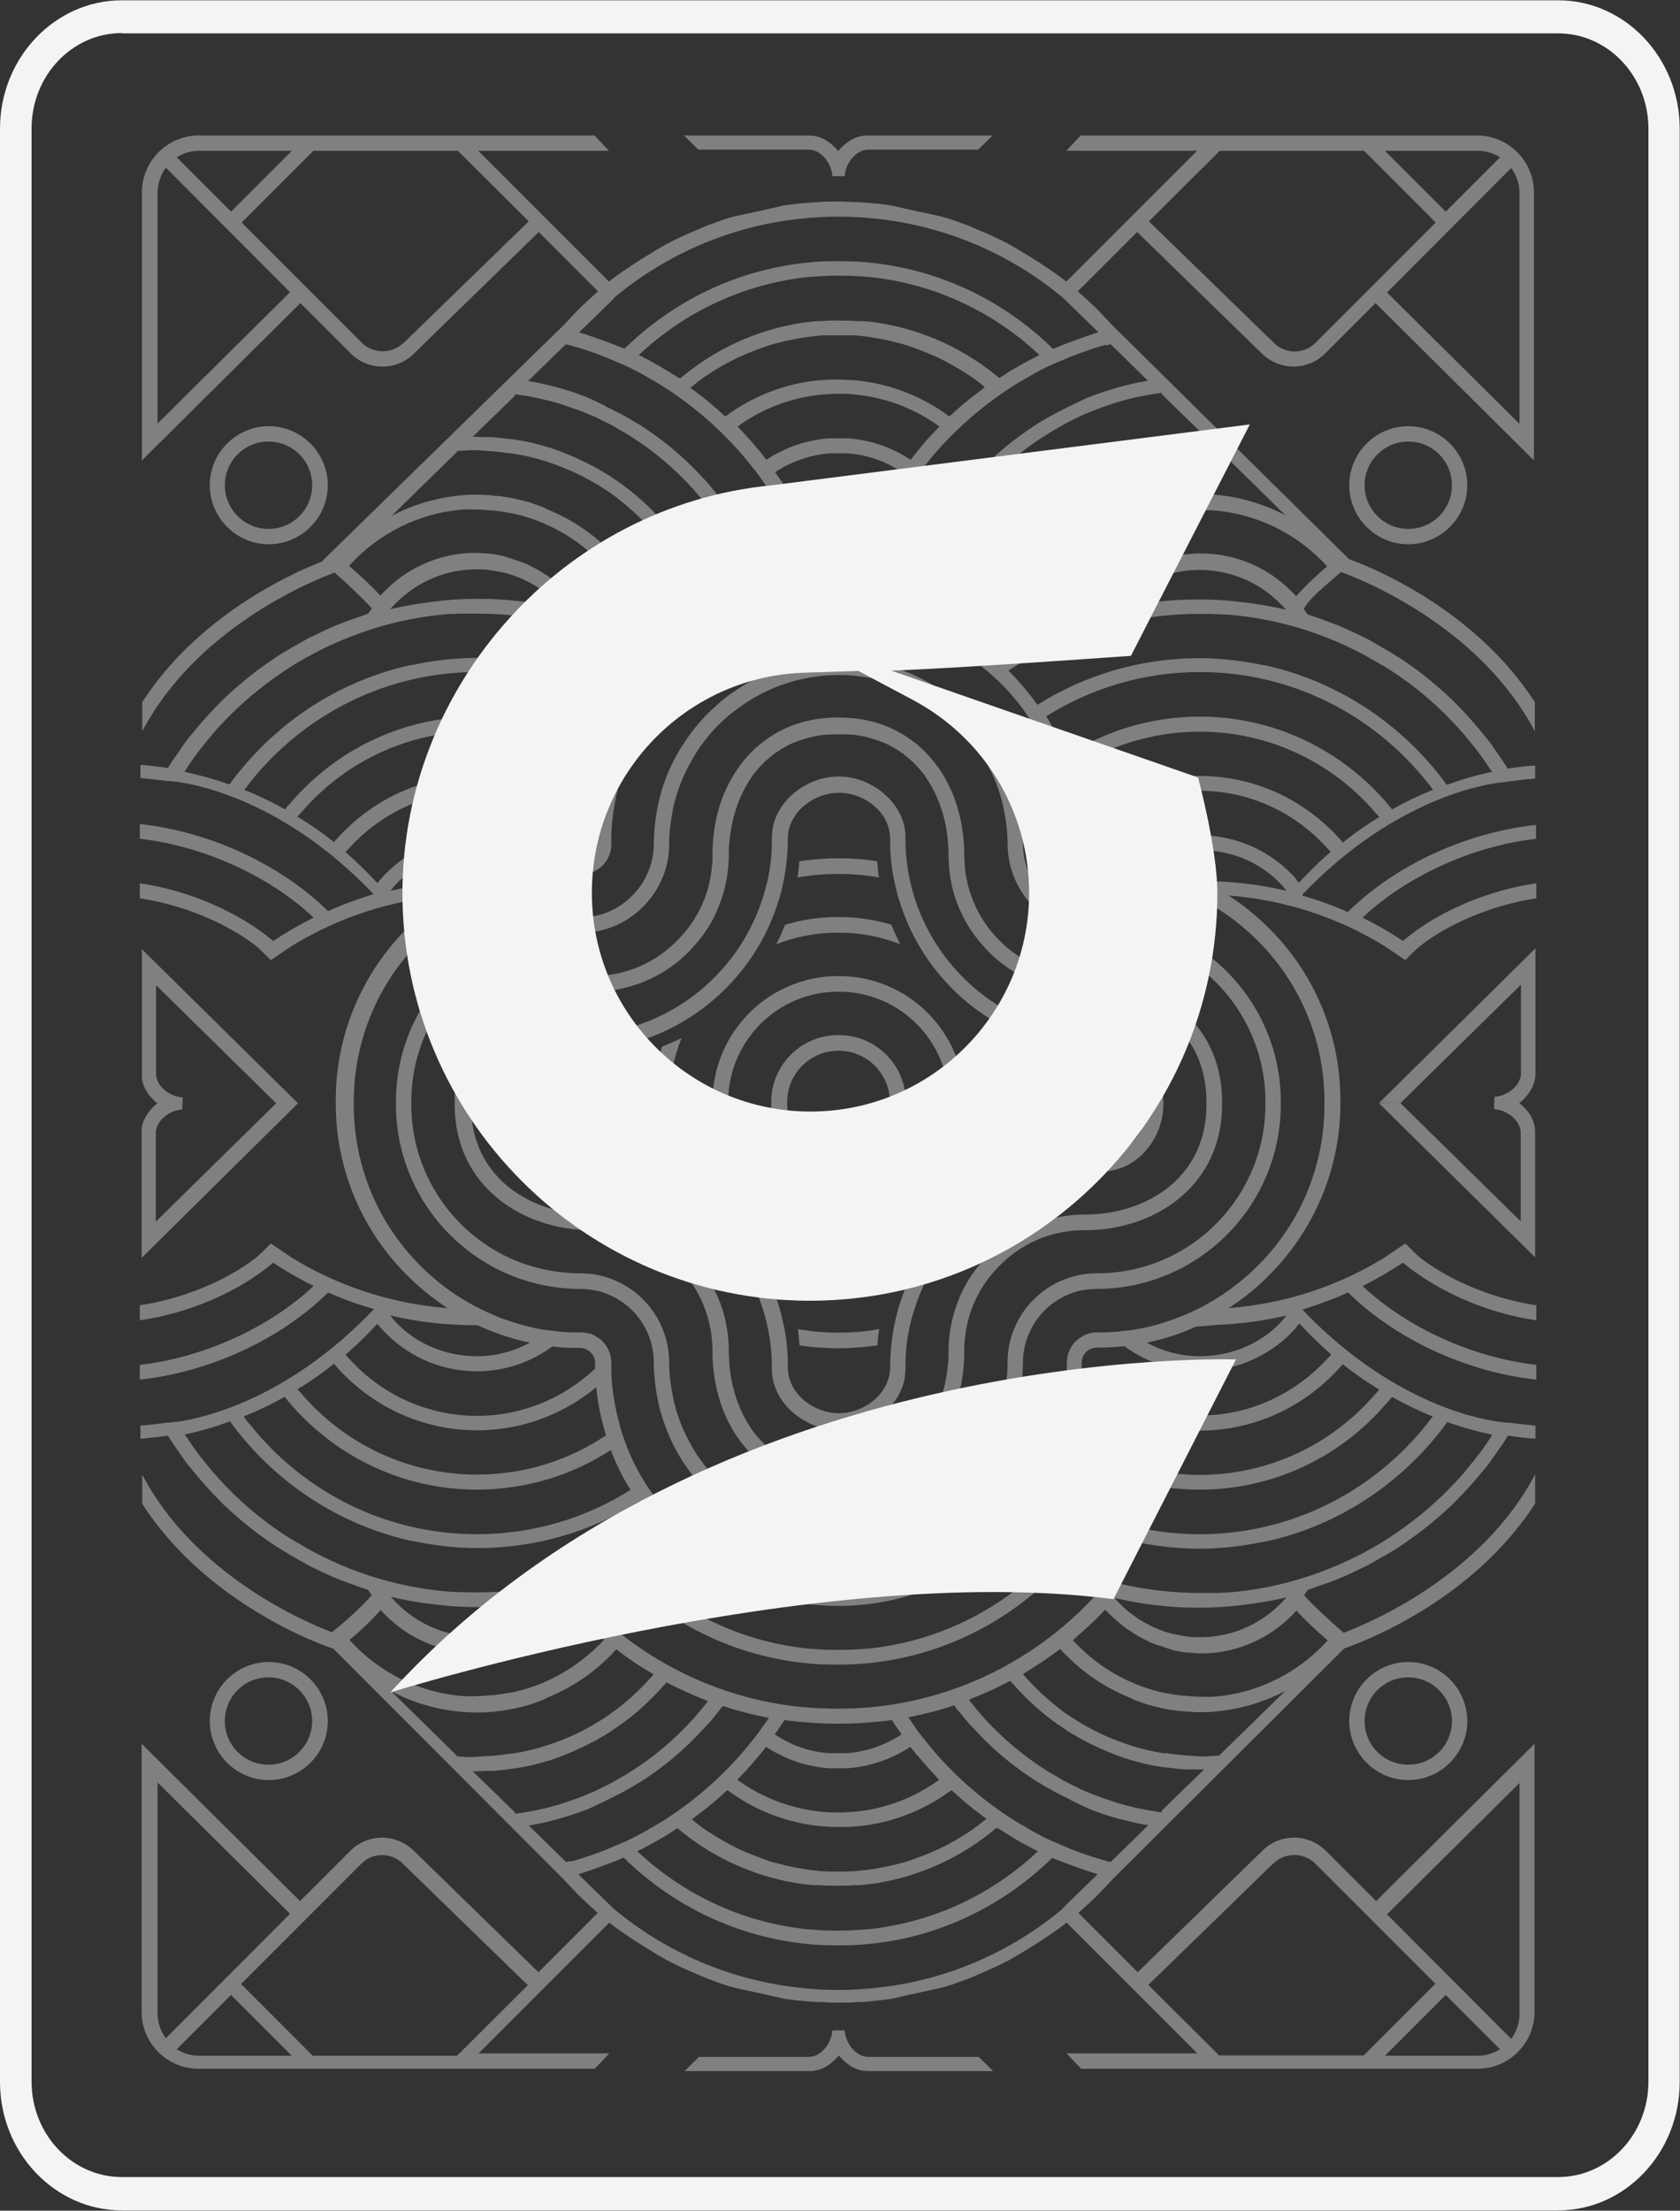
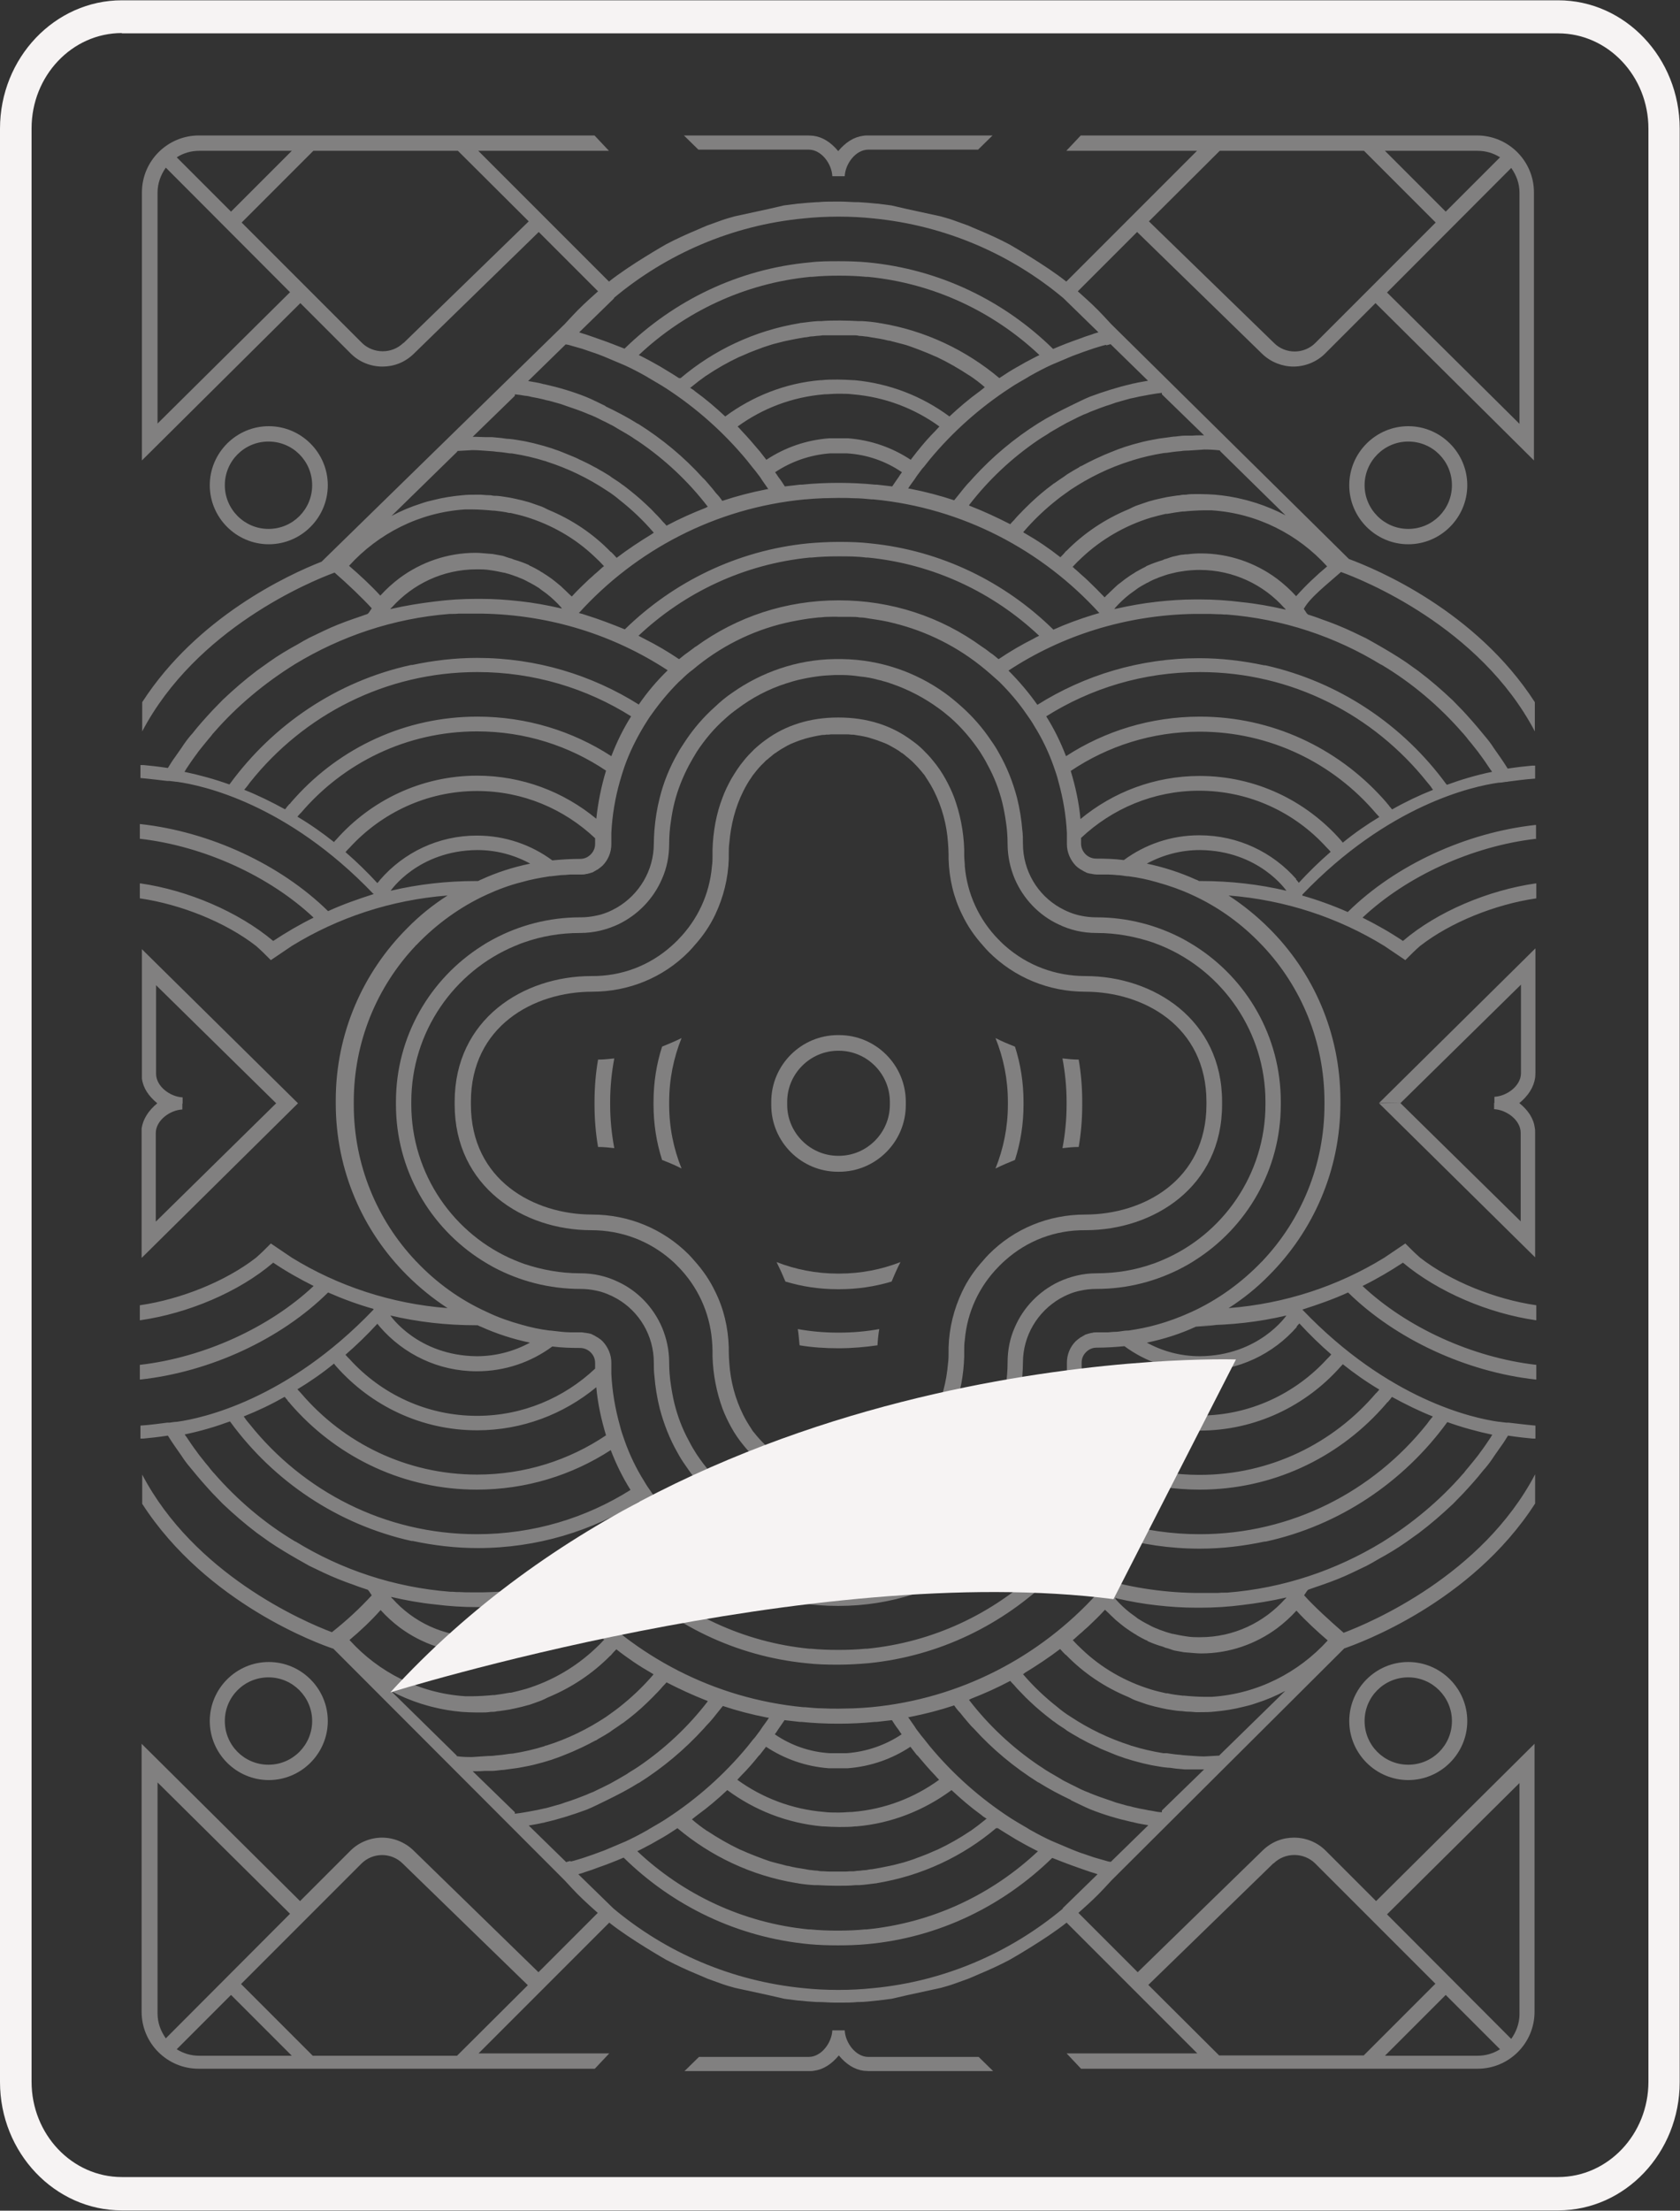
<svg xmlns="http://www.w3.org/2000/svg" id="Ebene_2" data-name="Ebene 2" viewBox="0 0 56.94 74.9">
  <rect x="0" y="0" width="56.94" height="74.9" fill="#333333" stroke="none" />
  <defs>
    <style>
      .cls-1 {
        fill: #f6f3f3;
      }

      .cls-2 {
        opacity: .4;
      }
    </style>
  </defs>
  <g>
    <path class="cls-1" d="M52.81,74.89H4.13C1.86,74.89,0,72.94,0,70.54V4.36C0,1.96,1.86.01,4.13.01h48.68c2.27,0,4.12,1.95,4.12,4.35v66.18c0,2.4-1.85,4.35-4.12,4.35ZM4.13,1.12c-1.69,0-3.06,1.45-3.06,3.23v66.18c0,1.78,1.37,3.23,3.06,3.23h48.68c1.69,0,3.06-1.45,3.06-3.23V4.36c0-1.78-1.37-3.23-3.06-3.23H4.13Z" />
    <g class="cls-2">
      <path class="cls-1" d="M28.44,35.07h-.04c-1.24,0-2.26,1.01-2.26,2.26v.11c0,1.25,1.02,2.26,2.26,2.26h.04c1.24,0,2.26-1.01,2.26-2.26v1.72-1.83c0-1.25-1.02-2.26-2.26-2.26ZM30.16,37.38v.05c0,.95-.78,1.73-1.73,1.73h-.02c-.95,0-1.73-.78-1.73-1.73v-.1c0-.95.78-1.73,1.73-1.73h.02c.95,0,1.73.78,1.73,1.73v.05Z" />
-       <path class="cls-1" d="M28.44,33.07h-.04c-2.34,0-4.25,1.91-4.25,4.26v.1c0,2.35,1.91,4.26,4.25,4.26h.04c2.34,0,4.25-1.91,4.25-4.26v-.1c0-2.35-1.91-4.26-4.25-4.26ZM32.16,37.38v.05c0,2.05-1.67,3.73-3.72,3.73h-.04c-2.05,0-3.72-1.67-3.72-3.73v-.1c0-2.05,1.67-3.73,3.72-3.73h.04c2.05,0,3.72,1.67,3.72,3.73v.05Z" />
-       <path class="cls-1" d="M31.16,30.87c-.08-.2-.15-.4-.21-.61-.15-.52-.24-1.06-.26-1.63v-.22c0-.1,0-.2-.02-.3-.14-.89-.91-1.54-1.72-1.74-.17-.04-.34-.06-.51-.06h-.03c-.17,0-.34.02-.51.06-.81.19-1.58.85-1.72,1.74-.01.1-.02.2-.02.3v.22c-.01.56-.1,1.11-.26,1.63-.06.21-.13.41-.21.61-.97,2.45-3.36,4.19-6.14,4.2h-.03c-1.25,0-2.1,1.17-2.1,2.26v.1c0,1.09.84,2.26,2.1,2.26h.03c2.78.01,5.17,1.76,6.14,4.2.08.2.15.4.21.61.15.52.24,1.06.26,1.63v.22c0,.1,0,.2.02.3.14.89.91,1.54,1.72,1.74.17.04.34.06.51.06h.03c.17,0,.34-.02.51-.06.81-.19,1.58-.85,1.72-1.74,0-.1.02-.2.02-.3v-.22c.01-.56.1-1.11.26-1.63.06-.21.13-.41.21-.61.97-2.45,3.36-4.19,6.14-4.2h.03c1.25,0,2.1-1.17,2.1-2.26v-.1c0-1.09-.84-2.26-2.1-2.26h-.03c-2.78-.01-5.17-1.76-6.14-4.2ZM37.33,35.6c.94,0,1.57.9,1.57,1.73v.08c0,.84-.63,1.73-1.57,1.73h-.03c-3.15.02-5.83,2.09-6.77,4.93-.06.19-.12.37-.16.56-.12.5-.19,1.03-.2,1.57v.11c0,.14-.02.28-.06.41-.22.7-.97,1.16-1.66,1.16h-.03c-.69,0-1.45-.46-1.66-1.16-.04-.13-.06-.27-.06-.41v-.11c0-.54-.07-1.07-.2-1.57-.04-.19-.1-.38-.16-.56-.94-2.85-3.62-4.92-6.77-4.93h-.03c-.94,0-1.57-.9-1.57-1.73v-.08c0-.84.63-1.73,1.57-1.73h.03c3.15-.02,5.83-2.09,6.77-4.93.06-.19.12-.37.16-.56.12-.5.19-1.03.2-1.57v-.11c0-.14.02-.28.06-.41.22-.7.97-1.16,1.66-1.16h.03c.69,0,1.45.46,1.66,1.16.04.13.06.27.06.41v.11c0,.54.07,1.07.2,1.57.04.19.1.38.16.56.94,2.85,3.62,4.92,6.77,4.93h.03Z" />
      <path class="cls-1" d="M34.07,32.05c-.06-.05-.12-.11-.18-.17-.01-.01-.02-.03-.04-.04-.67-.68-1.07-1.56-1.15-2.49,0-.12-.02-.24-.02-.37v-.2c-.02-.62-.14-1.21-.34-1.76-.08-.21-.18-.42-.29-.62-.12-.22-.27-.44-.43-.63-.11-.14-.23-.26-.35-.38-.12-.12-.25-.22-.39-.32-.68-.5-1.51-.76-2.45-.76h-.03c-.94,0-1.77.26-2.45.76-.14.1-.27.21-.39.32-.12.12-.24.24-.35.38-.16.19-.3.41-.43.63-.11.2-.21.4-.29.62-.21.54-.32,1.14-.34,1.76v.2c0,.12,0,.24-.02.37-.08.94-.48,1.81-1.15,2.49,0,0-.02.03-.04.04-.06.06-.12.12-.18.17-.75.67-1.7,1.03-2.72,1.02-2.3,0-4.63,1.46-4.63,4.26v.09c0,2.79,2.33,4.26,4.63,4.26,1.02,0,1.97.36,2.72,1.02.06.05.12.11.18.17.01.01.02.03.04.04.67.68,1.07,1.56,1.15,2.49.01.12.02.24.02.37v.2c.02.62.14,1.21.34,1.76.08.21.18.42.29.62.12.22.27.44.43.63.11.14.23.26.35.38s.25.22.39.32c.68.5,1.51.76,2.45.76h.03c.94,0,1.77-.26,2.45-.76.14-.1.27-.21.39-.32.12-.12.24-.24.35-.38.16-.19.3-.41.43-.63.11-.2.21-.4.29-.62.21-.54.32-1.14.34-1.76v-.2c0-.12,0-.24.02-.37.08-.94.48-1.81,1.15-2.49.01,0,.02-.03.04-.04.06-.06.12-.12.18-.17.75-.67,1.7-1.03,2.72-1.02,2.3,0,4.63-1.46,4.63-4.26v-.09c0-2.79-2.33-4.26-4.63-4.26-1.02,0-1.97-.36-2.72-1.02ZM40.89,37.33v.09c0,2.56-2.13,3.73-4.11,3.73-1.23,0-2.4.47-3.27,1.35-.07.07-.13.14-.19.21-.29.32-.53.67-.71,1.05-.28.59-.44,1.23-.46,1.89v.14c0,.14,0,.27-.02.41-.05.6-.2,1.2-.47,1.74-.08.16-.17.32-.27.46-.03.05-.06.09-.1.14-.1.13-.21.26-.33.37-.04.04-.07.08-.12.11-.04.04-.08.07-.12.1-.02.02-.05.04-.07.06-.03.02-.05.04-.08.06h-.01c-.06.05-.13.09-.19.13-.07.04-.14.08-.21.12-.04.02-.08.04-.12.06-.05.02-.1.04-.15.06-.05.02-.1.04-.16.06-.06.02-.13.04-.19.06-.18.05-.37.09-.56.12-.04,0-.09,0-.13.01-.06,0-.11,0-.17.01h-.51c-.06,0-.11,0-.17-.01-.04,0-.09,0-.13-.01-.2-.03-.39-.06-.56-.12-.06-.02-.13-.04-.19-.06-.05-.02-.1-.04-.16-.06-.05-.02-.1-.04-.15-.06-.04-.02-.08-.04-.12-.06-.07-.04-.14-.08-.21-.12s-.13-.08-.19-.13h-.01s-.05-.04-.08-.06c-.02-.02-.05-.04-.07-.06-.04-.03-.08-.06-.12-.1-.04-.03-.08-.07-.12-.11-.12-.12-.23-.24-.33-.37-.04-.04-.07-.09-.1-.14-.1-.15-.19-.3-.27-.46-.27-.54-.43-1.14-.47-1.74-.01-.14-.02-.27-.02-.41v-.14c-.02-.67-.17-1.31-.46-1.89-.18-.38-.42-.73-.71-1.05-.06-.07-.12-.14-.19-.21-.87-.87-2.04-1.35-3.27-1.35-1.98,0-4.11-1.17-4.11-3.73v-.09c0-2.56,2.13-3.73,4.11-3.73,1.23,0,2.4-.47,3.27-1.35.07-.07.13-.14.19-.21.29-.32.53-.67.71-1.05.28-.59.44-1.23.46-1.89v-.14c0-.14,0-.27.02-.41.05-.6.2-1.2.47-1.74.08-.16.17-.32.27-.46.03-.05.06-.09.1-.14.1-.13.21-.26.33-.37.04-.04.07-.08.12-.11.04-.04.08-.07.12-.1.02-.02.05-.04.07-.06.03-.02.05-.04.08-.06h.01c.06-.05.13-.09.19-.13.07-.04.14-.08.21-.12.04-.02.08-.04.12-.06.05-.02.1-.04.15-.06s.1-.04.16-.06.13-.04.19-.06c.18-.05.37-.09.56-.12.04,0,.09,0,.13-.01.06,0,.11,0,.17-.01h.51c.06,0,.11,0,.17.01.04,0,.09,0,.13.01.2.03.39.06.56.12.06.02.13.04.19.06.05.02.1.04.16.06.05.02.1.04.15.06.04.02.08.04.12.06.07.04.14.08.21.12s.13.08.19.13h.01s.05.04.08.06c.02.02.05.04.07.06.04.03.08.06.12.1.04.03.08.07.12.11.12.12.23.24.33.37.04.04.07.09.1.14.1.15.19.3.27.46.27.54.43,1.14.47,1.74.01.14.02.27.02.41v.14c.02.67.17,1.31.46,1.89.18.38.42.73.71,1.05.06.07.12.14.19.21.87.87,2.04,1.35,3.27,1.35,1.98,0,4.11,1.17,4.11,3.73Z" />
      <path class="cls-1" d="M37.16,31.08c-.19,0-.37-.02-.55-.06-.24-.05-.48-.15-.69-.27-.75-.43-1.25-1.24-1.25-2.17,0-.15,0-.3-.02-.45-.03-.37-.09-.74-.18-1.1-.14-.53-.34-1.04-.61-1.51-.08-.15-.17-.29-.27-.43-.28-.42-.62-.81-.99-1.14-.19-.17-.38-.33-.59-.48-.98-.7-2.18-1.12-3.46-1.14h-.27c-1.28.02-2.48.45-3.46,1.14-.21.14-.4.3-.59.48-.38.34-.71.72-.99,1.14-.09.14-.19.28-.27.43-.27.47-.48.98-.61,1.51-.09.35-.15.72-.18,1.1-.01.15-.02.3-.02.45,0,.92-.5,1.73-1.25,2.17-.21.12-.44.22-.69.27-.18.04-.36.06-.55.06-1.07,0-2.07.27-2.95.74-.13.07-.27.15-.39.23-1.75,1.11-2.91,3.06-2.91,5.28v.09c0,2.22,1.16,4.17,2.91,5.28.13.08.26.16.39.23.88.47,1.89.74,2.95.74.19,0,.37.02.55.06.24.05.48.15.69.27.75.43,1.25,1.24,1.25,2.17,0,.15,0,.3.02.45.03.37.09.74.18,1.1.14.53.34,1.04.61,1.51.08.15.17.29.27.43.28.42.62.81.99,1.14.19.17.38.33.59.48.98.7,2.18,1.12,3.46,1.14h.27c1.28-.02,2.48-.45,3.46-1.14.21-.14.4-.3.59-.48.38-.34.71-.72.99-1.14.09-.14.19-.28.27-.43.27-.47.48-.98.61-1.51.09-.35.15-.72.18-1.1.01-.15.02-.3.02-.45,0-.92.5-1.73,1.25-2.17.21-.12.44-.22.69-.27.18-.04.36-.06.55-.06,1.07,0,2.07-.27,2.95-.74.13-.07.27-.15.39-.23,1.75-1.11,2.91-3.06,2.91-5.28v-.09c0-2.22-1.16-4.17-2.91-5.28-.13-.08-.26-.16-.39-.23-.88-.47-1.89-.74-2.95-.74ZM42.89,37.33v.09c0,2.37-1.45,4.42-3.51,5.28-.1.04-.21.09-.31.12-.59.21-1.23.32-1.9.32h-.01c-.46,0-.89.11-1.28.29-.67.32-1.2.87-1.49,1.55-.16.36-.24.76-.24,1.18,0,.26-.02.52-.06.77-.03.22-.07.43-.12.63-.11.44-.28.86-.49,1.26-.08.15-.17.3-.26.45-.28.43-.61.82-.99,1.15-.13.12-.26.22-.4.32-.49.37-1.04.66-1.63.85-.09.03-.17.05-.26.08-.05.01-.1.03-.15.04-.21.05-.42.09-.64.12-.2.03-.4.04-.61.05h-.25c-.2,0-.41-.02-.61-.05-.22-.02-.43-.06-.64-.12-.05-.01-.1-.02-.15-.04-.09-.02-.17-.05-.26-.08-.59-.2-1.14-.49-1.63-.85-.14-.1-.27-.21-.4-.32-.38-.34-.71-.73-.99-1.15-.09-.14-.18-.29-.26-.45-.22-.4-.38-.82-.49-1.26-.05-.21-.09-.42-.12-.63-.04-.25-.06-.51-.06-.77,0-.42-.09-.82-.24-1.18-.29-.68-.82-1.24-1.49-1.55-.39-.19-.82-.29-1.28-.29h-.01c-.67,0-1.3-.12-1.9-.32-.11-.04-.21-.08-.31-.12-2.06-.86-3.51-2.91-3.51-5.28v-.09c0-2.37,1.45-4.42,3.51-5.28.1-.04.21-.09.31-.12.59-.21,1.23-.32,1.9-.32h.01c.46,0,.89-.11,1.28-.29.67-.32,1.2-.87,1.49-1.55.16-.36.24-.76.24-1.18,0-.26.02-.52.06-.77.03-.22.07-.43.12-.63.11-.44.28-.86.49-1.26.08-.15.17-.3.26-.45.28-.43.61-.82.99-1.15.13-.12.26-.22.4-.32.49-.37,1.04-.66,1.63-.85.09-.03.17-.05.26-.08.05-.01.1-.03.15-.04.21-.05.42-.09.64-.12.2-.03.4-.04.61-.05h.25c.2,0,.41.02.61.05.22.02.43.06.64.12.05.01.1.02.15.04.09.02.17.05.26.08.59.2,1.14.49,1.63.85.14.1.27.21.4.32.38.34.71.73.99,1.15.09.14.18.29.26.45.22.4.38.82.49,1.26.05.21.09.42.12.63.04.25.06.51.06.77,0,.42.09.82.24,1.18.29.68.82,1.24,1.49,1.55.39.19.82.29,1.28.29h.01c.67,0,1.3.12,1.9.32.11.04.21.08.31.12,2.06.86,3.51,2.91,3.51,5.28Z" />
      <polygon class="cls-1" points="12.88 29.81 12.88 29.8 12.89 29.8 12.88 29.81" />
      <path class="cls-1" d="M52.06,28.44v-.49h-.02c-2.36.26-4.75,1.36-6.36,2.95-.5-.22-1.02-.41-1.55-.56h.01s0-.02,0-.03c2.91-3.04,5.78-3.67,6.64-3.79.05,0,.14-.01.26-.03.03,0,.05,0,.08-.01.18-.02.57-.08.91-.1v-.44h-.1c-.22.02-.5.05-.83.1-.08-.13-.16-.25-.25-.38l-.21-.3-.08-.12c-.09-.13-.19-.25-.3-.38-.21-.26-.44-.52-.67-.77l-.35-.36c-.37-.35-.75-.68-1.16-.99l-.42-.3c-.31-.21-.63-.4-.96-.59-.13-.07-.26-.15-.39-.22l-.48-.23c-.34-.16-.69-.3-1.04-.42-.15-.06-.31-.11-.46-.16l-.04-.04-.06-.09-.04-.06c.2-.38.81-.85,1.26-1.25.7.25,4.7,1.84,6.57,5.4v-.99c-2-3.1-5.38-4.51-6.3-4.85l-8.06-7.96-.26-.28c-.24-.26-.5-.5-.77-.74-.03-.03-.07-.06-.1-.09l2.01-2.01,4.24,4.13c.29.28.68.43,1.06.43s.78-.15,1.07-.44l1.71-1.71,5.37,5.33V6.52c0-1.07-.87-1.93-1.93-1.93h-13.43l-.49.52h4.43l-4.43,4.43c-.7-.56-1.93-1.26-1.93-1.26-.34-.18-.69-.34-1.05-.49-.12-.05-.24-.1-.35-.15l-.5-.18c-.14-.05-.29-.09-.43-.13l-1.15-.25-.52-.12c-.16-.02-.31-.04-.47-.06h-.02c-.2-.02-.4-.04-.61-.05h-.05c-.19,0-.37-.02-.56-.02h-.22c-.19,0-.37,0-.56.02h-.05c-.2.01-.41.03-.61.05h-.02c-.16.02-.32.04-.47.06l-.52.12-1.15.25c-.14.04-.29.08-.43.13l-.5.18c-.12.05-.24.1-.35.15-.36.15-.71.31-1.05.49,0,0-1.23.7-1.93,1.26l-4.43-4.43h4.43l-.49-.52H6.74c-1.06,0-1.93.86-1.93,1.93v9.08l5.37-5.33,1.71,1.71c.29.29.68.44,1.07.44s.76-.14,1.06-.43l4.24-4.13,2.01,2.01s-.07.06-.1.09c-.27.24-.53.48-.77.74l-.26.28-8.24,8.05s0,0,0,0c-1.15.45-4.22,1.88-6.08,4.76v.99c1.83-3.48,5.7-5.08,6.52-5.38.45.39.97.89,1.26,1.21l-.04.06-.06.09-.04.04c-.15.05-.3.11-.46.16-.35.12-.71.26-1.04.42l-.48.23c-.13.07-.26.14-.39.22-.33.18-.65.37-.96.59l-.42.3c-.41.31-.79.64-1.16.99l-.35.36c-.23.25-.46.5-.67.77-.11.12-.21.25-.3.38l-.08.12-.21.3c-.09.12-.17.25-.25.38-.33-.05-.61-.08-.83-.1h-.1v.44c.34.03.73.08.91.1.03,0,.05,0,.08,0,.12.01.21.03.26.03.86.12,3.72.74,6.64,3.79h.01s.01.01.01.01c-.53.17-1.05.35-1.55.58-1.61-1.58-4-2.69-6.36-2.95h-.02v.5h.02c2.15.25,4.37,1.26,5.87,2.67-.47.23-.93.5-1.37.79-1.18-.99-2.9-1.72-4.5-1.95h-.02v.51h.02c1.36.2,2.88.8,3.92,1.61.16.14.3.28.37.35l.13.13.71-.48c1.56-.96,3.36-1.56,5.28-1.71-.5.32-.96.69-1.37,1.11-1.49,1.49-2.42,3.55-2.42,5.83v.1c0,2.28.92,4.34,2.42,5.83.42.42.88.79,1.37,1.11-1.92-.15-3.72-.75-5.28-1.71l-.71-.48-.13.13c-.08.08-.22.22-.37.35-1.04.81-2.56,1.41-3.92,1.61h-.02v.51h.02c1.6-.23,3.33-.95,4.5-1.95.43.29.89.55,1.37.79-1.5,1.41-3.72,2.42-5.87,2.67h-.02v.5h.02c2.36-.26,4.75-1.36,6.36-2.95.5.22,1.02.41,1.55.56h-.01s0,.02-.01.03c-2.91,3.04-5.78,3.67-6.64,3.79-.05,0-.14.01-.26.03-.03,0-.05,0-.08,0-.18.02-.57.08-.91.1v.44h.1c.22-.02.5-.05.83-.1.08.13.16.25.25.38l.21.3.08.12c.09.13.19.25.3.38.21.26.44.52.67.77l.35.36c.37.35.75.68,1.16.99l.42.3c.31.21.63.4.96.59.13.07.26.15.39.22l.48.23c.34.16.69.3,1.04.42.15.06.31.11.46.16l.04.04.06.09.04.06c-.41.45-.87.87-1.35,1.25h0c-.99-.37-4.67-1.98-6.43-5.34v.99c2.18,3.38,6.02,4.76,6.48,4.91l7.83,7.84.26.28c.24.26.5.5.77.74.03.03.07.06.1.09l-2.01,2.01-4.24-4.13c-.29-.28-.68-.43-1.06-.43s-.78.15-1.07.44l-1.71,1.71-5.37-5.33v9.08c0,1.07.87,1.93,1.93,1.93h13.43l.49-.52h-4.43l4.43-4.43c.7.56,1.93,1.26,1.93,1.26.34.18.69.34,1.05.49.12.05.24.1.35.15l.5.18c.14.05.29.09.43.13l1.15.25.52.12c.16.02.31.04.47.06h.02c.2.02.4.04.61.05h.05c.19,0,.37.02.56.02h.22c.19,0,.37,0,.56-.02h.05c.2,0,.41-.03.61-.05h.02c.16-.02.32-.04.47-.06l.52-.12,1.15-.25c.14-.04.29-.08.43-.13l.5-.18c.12-.05.24-.1.35-.15.36-.15.71-.31,1.05-.49,0,0,1.23-.7,1.93-1.26l4.43,4.43h-4.43l.49.52h13.44c1.06,0,1.93-.86,1.93-1.93v-9.08l-5.37,5.33-1.71-1.71c-.29-.29-.68-.44-1.07-.44s-.76.14-1.06.43l-4.24,4.13-2.01-2.01s.07-.06.1-.09c.27-.24.53-.48.77-.74l.26-.28,7.88-7.85c.49-.17,4.3-1.54,6.47-4.91v-.99c-1.8,3.43-5.59,5.03-6.49,5.37-.45-.39-1.01-.9-1.34-1.27l.04-.06.06-.09.04-.04c.15-.05.3-.11.46-.16.35-.12.71-.26,1.04-.42l.48-.23c.13-.07.26-.14.39-.22.33-.18.65-.37.96-.59l.42-.3c.41-.31.79-.64,1.16-.99l.35-.36c.23-.25.46-.5.67-.77.11-.12.21-.25.3-.38l.08-.12.21-.3c.09-.12.17-.25.25-.38.33.05.61.08.83.1h.1v-.44c-.34-.03-.73-.08-.91-.1-.03,0-.05,0-.08,0-.12-.01-.21-.03-.26-.03-.86-.12-3.72-.74-6.64-3.79h0s-.01-.01-.01-.01c.53-.17,1.05-.35,1.55-.58,1.61,1.58,4,2.69,6.36,2.95h.02v-.5h-.02c-2.15-.25-4.37-1.26-5.87-2.67.47-.23.93-.5,1.37-.79,1.18.99,2.9,1.72,4.5,1.95h.02v-.51h-.02c-1.36-.2-2.88-.8-3.92-1.61-.16-.14-.3-.28-.37-.35l-.13-.13-.71.48c-1.56.96-3.36,1.56-5.28,1.71.5-.32.96-.69,1.37-1.11,1.49-1.49,2.42-3.55,2.42-5.83v-.1c0-2.28-.92-4.34-2.42-5.83-.42-.42-.88-.79-1.37-1.11,1.92.15,3.72.75,5.28,1.71l.71.48.13-.13c.08-.08.22-.22.37-.35,1.04-.81,2.56-1.41,3.92-1.61h.02v-.51h-.02c-1.6.23-3.33.95-4.5,1.95-.43-.29-.89-.55-1.37-.79,1.5-1.41,3.72-2.42,5.87-2.67h.02ZM51.5,6.53v7.83l-4.49-4.45,4.21-4.22c.17.24.28.52.28.84ZM50.08,5.11c.28,0,.54.08.76.22l-1.84,1.84-2.06-2.06h3.14ZM41.34,5.11h4.89l2.43,2.43-4.08,4.08c-.38.38-1.01.39-1.4,0l-4.24-4.12,2.4-2.39ZM6.75,5.11h3.14l-2.06,2.06-1.84-1.84c.22-.14.48-.22.76-.22ZM5.34,14.35v-7.83c0-.31.11-.6.28-.84l4.21,4.22-4.49,4.45ZM13.67,11.62h0c-.39.38-1.02.37-1.4,0l-4.08-4.08,2.43-2.43h4.9l2.4,2.39-4.24,4.12ZM5.34,68.22v-7.83l4.49,4.45-4.21,4.22c-.17-.24-.28-.52-.28-.84ZM6.75,69.65c-.28,0-.54-.08-.76-.22l1.84-1.84,2.06,2.06h-3.14ZM15.49,69.65h-4.89l-2.43-2.43,4.08-4.08c.38-.38,1.01-.39,1.4,0l4.24,4.12-2.4,2.39ZM50.08,69.65h-3.14l2.06-2.06,1.84,1.84c-.22.14-.48.22-.76.22ZM51.5,60.41v7.83c0,.31-.11.6-.28.84l-4.21-4.22,4.49-4.45ZM43.16,63.13h.01c.39-.38,1.02-.37,1.4,0l4.08,4.08-2.43,2.43h-4.9l-2.4-2.39,4.24-4.12ZM45.51,28.55h0s-.05-.07-.08-.1c-1.17-1.32-2.87-2.16-4.77-2.16-1.53,0-2.94.55-4.04,1.46-.05-.56-.17-1.1-.33-1.63,1.25-.84,2.75-1.33,4.37-1.33,2.39,0,4.53,1.07,5.97,2.76.04.04.08.09.12.13-.43.26-.85.55-1.24.87ZM47.19,27.42h-.01s-.04-.04-.05-.06c-.02-.02-.04-.04-.05-.06-.01-.02-.03-.04-.05-.06-.06-.08-.13-.15-.19-.22-1.53-1.68-3.73-2.74-6.17-2.74-1.67,0-3.23.49-4.54,1.34-.18-.47-.4-.92-.67-1.35,1.51-.95,3.29-1.5,5.21-1.5,3.12,0,5.89,1.46,7.7,3.73.06.07.12.14.17.22,0,0,.02.03.03.04-.48.19-.94.41-1.38.66ZM46.81,22.52h.01c1.04.62,1.97,1.41,2.76,2.32,0,0,.01,0,.02.02.06.07.12.14.17.21.06.07.12.14.18.22.07.09.14.17.2.26.13.17.25.35.37.53.02.02.04.05.05.07-.53.11-1.04.26-1.53.44,0,0,0-.01-.02-.02-1.47-2.01-3.63-3.47-6.14-4.03h-.04c-.71-.15-1.44-.24-2.2-.24-2.01,0-3.89.58-5.48,1.58-.29-.41-.62-.8-.98-1.16,1.81-1.19,3.97-1.88,6.29-1.92h.36c.14,0,.29,0,.43.01.08,0,.15,0,.23.01h.08c1.91.15,3.69.75,5.24,1.7ZM23.42,13.12c.17-.14.34-.27.51-.39,0,0,.01,0,.02-.01.34-.23.71-.44,1.09-.62l.12-.05c.15-.07.3-.13.46-.19.08-.03.17-.06.24-.09.11-.04.22-.07.34-.11.12-.03.23-.06.35-.09.05-.01.1-.02.14-.03.19-.04.39-.08.58-.11.07,0,.14-.02.2-.03.07,0,.14-.01.21-.02.07,0,.14-.01.21-.02.09,0,.18,0,.27,0h.48c.09,0,.18,0,.27,0,.07,0,.14,0,.21.02.07,0,.14.01.21.02.07,0,.14.02.2.03.2.03.39.06.58.11.05,0,.1.02.14.03.12.03.23.06.35.09.12.03.23.07.34.11.08.03.16.06.24.09.15.06.31.12.46.19l.12.05c.38.18.74.39,1.09.62,0,0,.01,0,.02.01.18.12.35.25.51.39-.01,0-.02.01-.04.03,0,0-.09.07-.14.11-.36.26-.7.55-1.02.85-.92-.68-2.02-1.12-3.23-1.23h-.04c-.17-.01-.34-.02-.51-.02h-.04c-.17,0-.34,0-.51.02h-.04c-1.2.1-2.31.55-3.23,1.23-.32-.3-.66-.59-1.02-.85-.04-.04-.09-.07-.14-.1,0,0-.02-.02-.04-.03h.04ZM23.07,12.81h-.06c-.21-.14-.42-.26-.63-.39-.18-.1-.35-.2-.53-.29-.07-.04-.14-.07-.2-.1,1.55-1.46,3.57-2.43,5.81-2.65h.06c.3-.03.59-.04.9-.04h.04c.3,0,.6.01.9.04h.06c2.24.22,4.26,1.19,5.81,2.65-.07.03-.14.07-.2.1-.18.09-.36.19-.53.29-.22.12-.42.25-.63.39-1.13-.95-2.51-1.61-4.03-1.86-.02,0-.04,0-.06-.01-.18-.03-.37-.05-.55-.06h-.12c-.2-.01-.41-.02-.62-.02h-.04c-.21,0-.42,0-.62.02h-.12c-.19.01-.37.04-.55.06-.02,0-.04,0-.06.01-1.52.25-2.91.91-4.03,1.86ZM27.94,13.36h-.02c.15,0,.31-.02.47-.02h.04c.16,0,.32,0,.47.02,1.09.09,2.1.48,2.94,1.09-.05.05-.09.1-.13.14-.22.22-.42.45-.61.69,0,0-.01,0-.01.01-.07.09-.14.18-.21.27,0,0-.01.01-.01.02-.62-.41-1.34-.67-2.13-.73h-.64c-.79.06-1.51.32-2.13.73,0,0,0-.01-.01-.02-.07-.09-.14-.18-.21-.27,0,0,0-.01-.01-.01-.2-.24-.4-.47-.61-.69-.04-.05-.09-.1-.13-.14.84-.61,1.84-1,2.94-1.09ZM28.14,15.36h.56c.69.04,1.33.27,1.87.64-.04.05-.08.11-.11.16-.08.11-.15.22-.22.32-.17-.02-.34-.04-.52-.06h-.06c-.4-.04-.81-.06-1.22-.06h-.04c-.41,0-.82.02-1.22.06h-.06c-.17.02-.35.04-.52.06-.07-.11-.14-.22-.22-.32-.04-.06-.07-.11-.11-.16.54-.36,1.18-.59,1.87-.64ZM27.27,16.92h.02c.2-.02.4-.03.61-.04.16,0,.33-.01.5-.01h.04c.17,0,.33,0,.5.01.2,0,.4.02.61.04h.06c3.02.29,5.71,1.72,7.65,3.85-.08.02-.17.05-.24.07-.45.14-.89.3-1.31.49h-.01c-1.64-1.61-3.8-2.68-6.2-2.92-.34-.04-.69-.05-1.04-.05h-.04c-.35,0-.7.02-1.04.05-2.4.24-4.56,1.31-6.2,2.91h-.01c-.42-.17-.86-.34-1.31-.48-.08-.03-.16-.05-.24-.07,1.93-2.13,4.62-3.56,7.65-3.85ZM27.45,18.89h.06c.3-.03.59-.04.9-.04h.04c.3,0,.6,0,.9.04h.06c2.24.22,4.26,1.19,5.81,2.65-.07.03-.14.07-.21.11-.4.2-.79.43-1.16.68h-.01c-.09-.07-.17-.15-.27-.21-.08-.06-.15-.12-.23-.17-.02-.01-.04-.03-.06-.04-1.4-1.02-3.08-1.57-4.84-1.57h-.02c-1.77,0-3.44.55-4.84,1.57-.02,0-.04.03-.06.04-.08.06-.15.11-.23.17-.09.06-.18.14-.27.21h-.01c-.37-.25-.76-.48-1.16-.68-.07-.04-.14-.07-.21-.11,1.55-1.46,3.57-2.43,5.81-2.65ZM37.76,20.64l.02-.02s.01-.01.01-.02c.15-.17.32-.33.5-.47.06-.04.12-.09.18-.13.04-.03.07-.05.11-.08.08-.05.16-.1.24-.14.03-.02.05-.03.08-.04.1-.06.21-.11.32-.15.03-.01.06-.03.1-.04.11-.04.22-.08.34-.11.03,0,.06-.02.09-.02.14-.04.29-.06.43-.08.16-.02.32-.03.48-.03,1.14,0,2.17.5,2.87,1.29.02,0,.03.04.05.05h-.03c-.48-.11-.97-.2-1.47-.25-.47-.06-.94-.09-1.42-.09h-.14c-.45,0-.89.03-1.33.08-.45.05-.9.13-1.34.23-.03,0-.06.01-.09.02ZM44.98,19.19c-.37.31-.72.64-1.05,1.01-.2-.22-.42-.42-.66-.6-.72-.53-1.61-.85-2.57-.85-.15,0-.3.01-.45.03-.04,0-.09,0-.13.01-.11,0-.22.04-.33.06-.04,0-.24.08-.29.09-.02,0-.06.02-.1.04-.17.05-.34.11-.5.18-.03.01-.05.02-.07.04-.1.05-.2.1-.3.16-.03.02-.06.03-.08.05-.12.07-.22.14-.33.22-.05.04-.09.07-.14.11-.06.04-.12.09-.17.14-.06.06-.13.12-.19.18l-.05.05s-.09.08-.13.13c-.19-.2-.38-.39-.58-.58-.06-.06-.13-.12-.2-.18-.09-.08-.17-.16-.26-.23,0-.02-.03-.03-.05-.04.1-.11.21-.22.32-.32.65-.61,1.45-1.08,2.33-1.35.17-.05.34-.09.51-.13h.05c.17-.03.34-.06.51-.08h.05c.18-.02.51-.04.69-.04h.25c1.56.1,2.94.82,3.92,1.9ZM41.35,15.26v.02s2.22,2.18,2.22,2.18c-.32-.17-.66-.31-1-.42-.14-.04-.29-.09-.43-.12-.31-.08-.63-.13-.96-.16-.17-.01-.33-.02-.5-.02h-.14c-.12,0-.23,0-.34.02-.07,0-.14,0-.21.02-.14.01-.29.04-.43.06-.06.01-.13.03-.19.04-.15.03-.3.07-.44.11-.04.01-.34.12-.38.13-.09.03-.19.08-.29.13-.8.33-1.52.81-2.12,1.42h-.01c-.06.08-.13.15-.19.21-.38-.3-.78-.57-1.2-.81-.02-.01-.04-.02-.06-.04.35-.41.74-.78,1.16-1.11.15-.12.3-.22.45-.33.62-.41,1.29-.74,2.02-.97.02,0,.04-.01.06-.02.35-.11.7-.19,1.07-.25.04,0,.08-.01.12-.01.14-.02.26-.04.4-.05.05,0,.14-.02.19-.02.16,0,.47-.03.67-.04.18,0,.35.01.53.03ZM39.38,13.31v.05l1.43,1.39h-.12c-.09,0-.19,0-.28.01h-.25c-.11,0-.21.02-.32.03-.09,0-.17.02-.26.03-.1.01-.2.03-.3.04-.13.02-.25.05-.37.07-.11.02-.22.05-.33.08-.12.03-.23.06-.35.1-.07.02-.14.04-.21.07-.13.04-.24.09-.37.14-.05.02-.17.07-.22.09-.05.02-.17.08-.22.1-.04.02-.07.03-.11.05-.15.07-.3.15-.45.23-.03,0-.06.03-.09.05-.13.07-.26.15-.39.23l-.04.03s-.04.03-.07.05c-.11.07-.22.15-.32.22-.02.01-.04.02-.06.04-.27.2-.52.41-.76.64-.11.11-.22.21-.32.32l-.06.06c-.06.06-.12.13-.17.19-.05.05-.09.09-.13.14-.43-.22-.88-.43-1.34-.61-.02,0-.04-.02-.06-.03.66-.86,1.46-1.61,2.36-2.22.05-.03.09-.06.14-.09.08-.05.17-.1.25-.16.1-.06.21-.12.31-.18.08-.05.17-.09.25-.14.09-.05.19-.09.28-.14.09-.05.19-.09.29-.14.08-.03.16-.06.24-.1.23-.09.46-.18.69-.25.06-.02.11-.04.17-.06.13-.04.26-.07.39-.11.07-.02.14-.04.21-.05.13-.03.26-.06.39-.08.07-.01.14-.03.22-.04.12-.02.24-.04.35-.05ZM37.49,11.68v.02s.1-.02.15-.04l1.27,1.24c-.16.03-.31.05-.47.09-.03,0-.06.01-.09.02-.48.11-.95.26-1.41.43-.22.09-.43.2-.64.3,0,0-.01,0-.02.01-.37.18-.74.37-1.09.59h0c-.81.51-1.55,1.13-2.19,1.83-.07.08-.14.16-.22.24-.08.09-.16.19-.23.28-.07.09-.14.17-.21.26-.48-.16-.98-.29-1.49-.39-.02,0-.04-.01-.07-.01.06-.1.14-.2.21-.3.05-.07.09-.14.14-.2.06-.08.12-.17.19-.24.06-.08.13-.16.19-.24.78-.94,1.7-1.76,2.73-2.43.19-.13.4-.24.6-.36.03-.02.06-.04.1-.06.23-.13.46-.25.7-.36.09-.04.17-.07.26-.11.15-.06.3-.13.45-.19.13-.05.25-.09.38-.14.12-.04.23-.08.35-.12.14-.04.28-.09.42-.12ZM20.82,10.1h-.02c1.78-1.49,4.01-2.47,6.44-2.7.38-.04.77-.06,1.16-.06h.04c.39,0,.78.02,1.16.06,2.44.24,4.66,1.21,6.44,2.7l1.19,1.16c-.07.02-.15.04-.22.07-.16.05-.31.1-.46.16-.29.1-.57.21-.85.33h-.01c-1.66-1.63-3.85-2.7-6.28-2.93-.32-.03-.63-.04-.96-.04h-.04c-.32,0-.64,0-.96.04-2.43.22-4.62,1.3-6.28,2.92h-.01c-.28-.11-.56-.22-.85-.32-.15-.05-.3-.11-.46-.16-.07-.02-.14-.04-.22-.07l1.19-1.16ZM19.18,11.67h0s.09.01.14.03c.14.04.28.08.42.12.12.04.24.08.35.12.13.04.25.09.38.14.15.06.3.13.45.19.09.04.17.07.26.11.24.11.47.23.7.36.04.02.07.04.1.06.2.12.4.23.6.36,1.03.67,1.95,1.49,2.73,2.43.06.08.13.16.19.24.07.08.13.16.19.24.05.06.1.13.14.2.07.1.14.2.21.3-.02,0-.04,0-.07.01-.51.1-1.01.23-1.49.39-.06-.09-.13-.18-.21-.26-.07-.09-.15-.19-.23-.28-.07-.08-.14-.17-.22-.24-.64-.71-1.38-1.32-2.19-1.83h-.01c-.35-.22-.71-.41-1.09-.59l-.02-.02c-.21-.1-.42-.21-.64-.3-.45-.18-.92-.32-1.41-.43-.03,0-.06-.01-.09-.02-.15-.04-.31-.06-.47-.09l1.27-1.24ZM17.45,13.41v-.05c.12.01.24.03.35.05.07,0,.14.02.22.04.13.02.26.05.39.08.07.02.14.04.21.05.13.04.26.07.39.11.06.02.12.04.17.06.24.08.47.16.69.25.08.04.16.06.24.1.1.04.19.09.29.14.09.04.19.09.28.14.09.04.17.09.25.14.1.06.21.12.31.18.08.05.17.1.25.16.05.03.09.06.14.09.9.61,1.7,1.36,2.36,2.22-.02,0-.04.02-.06.03-.46.18-.91.38-1.34.61-.04-.05-.08-.09-.13-.14-.05-.06-.11-.13-.17-.19l-.06-.06c-.1-.11-.21-.22-.32-.32-.24-.23-.5-.44-.76-.64,0,0-.04-.03-.06-.04-.1-.08-.21-.15-.32-.22-.02-.01-.04-.03-.07-.05l-.04-.03c-.13-.08-.26-.16-.39-.23-.03-.02-.06-.04-.09-.05-.14-.08-.3-.16-.45-.23-.04-.02-.07-.03-.11-.05-.05-.03-.17-.08-.22-.1s-.17-.07-.22-.09c-.12-.05-.24-.1-.37-.14-.07-.03-.14-.05-.21-.07-.12-.04-.23-.07-.35-.1-.11-.03-.22-.06-.33-.08-.12-.03-.25-.05-.37-.07-.1-.02-.2-.03-.3-.04-.09,0-.17-.02-.26-.03-.11-.01-.21-.02-.32-.03h-.25c-.09,0-.19-.01-.28-.01h-.12l1.43-1.39ZM15.49,15.28c.17-.01.35-.02.53-.03.2,0,.51.03.67.04.05,0,.14.02.19.02.14.01.26.03.4.05.04,0,.08,0,.12.01.37.06.72.14,1.07.25.02,0,.04.01.06.02.72.23,1.4.56,2.02.97.16.1.31.21.45.33.42.33.81.7,1.16,1.11-.02.01-.04.02-.06.04-.41.25-.82.52-1.2.81-.06-.07-.13-.14-.19-.2h-.01c-.6-.62-1.32-1.1-2.12-1.43-.1-.05-.19-.1-.29-.13-.04-.01-.33-.12-.38-.13-.14-.04-.29-.08-.44-.11-.06-.01-.13-.03-.19-.04-.14-.02-.29-.05-.43-.06-.07,0-.14,0-.21-.02-.11,0-.22-.01-.34-.02h-.14c-.17,0-.33,0-.5.02-.33.03-.65.08-.96.16-.14.03-.29.07-.43.12-.35.11-.68.25-1,.42l2.23-2.18v-.02ZM11.83,19.17c.99-1.09,2.38-1.81,3.93-1.91h.25c.18,0,.51.02.69.04h.05c.17.02.35.04.51.08h.05c.17.04.35.08.51.13.88.27,1.68.73,2.33,1.35.11.1.22.21.32.32-.01.01-.03.03-.05.04-.09.08-.17.16-.26.23-.06.06-.13.12-.2.18-.2.19-.39.37-.58.58,0,0-.09-.08-.13-.12-.02-.02-.03-.03-.05-.05-.06-.06-.13-.12-.19-.18-.06-.05-.12-.1-.17-.14-.05-.04-.09-.07-.14-.11-.11-.08-.22-.15-.33-.22-.03-.01-.05-.03-.08-.05-.1-.06-.2-.11-.3-.16-.02,0-.05-.02-.07-.04-.16-.07-.32-.13-.5-.18-.04-.02-.08-.03-.1-.04-.04,0-.24-.08-.29-.09-.11-.02-.22-.04-.33-.06-.04,0-.09-.01-.13-.01-.15-.01-.3-.03-.45-.03-.96,0-1.85.32-2.57.85-.24.18-.46.38-.66.6-.33-.36-.7-.7-1.06-1.01ZM19.05,20.62s-.06-.01-.09-.02c-.44-.1-.88-.18-1.34-.23-.44-.05-.88-.08-1.33-.08h-.14c-.48,0-.96.03-1.42.09-.5.06-.99.14-1.47.25h-.03s.03-.04.05-.05c.71-.79,1.73-1.29,2.87-1.29.16,0,.32,0,.48.03.15.02.29.05.43.08.03,0,.06.01.09.02.12.03.23.07.34.11.04.01.07.03.1.04.11.04.22.09.32.15.03.01.06.03.08.04.08.04.16.09.24.14.04.02.07.05.11.08.06.04.12.09.18.13.18.14.35.3.5.47,0,0,0,.01.01.02l.02.02ZM7.78,26.58c-.5-.18-1.01-.32-1.53-.43,0,0,.04-.05.05-.08.12-.18.24-.36.37-.53.06-.09.13-.17.2-.26.06-.07.12-.15.18-.22s.12-.14.17-.21c0,0,.01,0,.02-.02.79-.91,1.73-1.69,2.76-2.33,1.55-.94,3.33-1.55,5.24-1.7h.08c.08,0,.15,0,.23-.01.14,0,.28,0,.43,0h.36c2.32.04,4.47.73,6.29,1.92-.37.36-.7.75-.98,1.16-1.59-1-3.47-1.58-5.48-1.58-.76,0-1.49.09-2.2.24h-.04c-2.51.55-4.67,2.02-6.14,4.03l-.02.02h.01ZM9.81,27.24h0s-.04.04-.05.06c-.02.02-.04.04-.05.06-.01.02-.03.04-.05.06-.44-.24-.9-.47-1.38-.66,0-.01.02-.03.03-.04.06-.07.12-.15.17-.22,1.81-2.27,4.58-3.73,7.7-3.73,1.91,0,3.7.55,5.21,1.5-.27.43-.49.88-.67,1.35-1.31-.85-2.87-1.34-4.54-1.34-2.45,0-4.65,1.06-6.17,2.74-.06.07-.13.14-.19.22ZM11.32,28.53h0c-.39-.31-.8-.6-1.24-.86.04-.04.07-.09.12-.13,1.44-1.69,3.58-2.76,5.97-2.76,1.62,0,3.12.49,4.37,1.33-.16.53-.27,1.07-.33,1.63-1.1-.91-2.51-1.46-4.04-1.46-1.89,0-3.6.84-4.77,2.16-.03.03-.06.06-.08.09ZM12.79,29.92c-.34-.37-.7-.72-1.08-1.05.04-.05.09-.1.14-.15,1.07-1.17,2.61-1.92,4.32-1.92,1.55,0,2.95.61,4,1.6v.19c0,.14-.05.26-.15.36s-.22.15-.36.15c-.32,0-.63.02-.94.05-.72-.53-1.6-.84-2.56-.84-1.31,0-2.48.58-3.27,1.49,0,0-.06.08-.1.12ZM13.24,30.18s.92-1.36,2.93-1.38c.66,0,1.27.17,1.8.46-.58.12-1.14.3-1.66.54-.04.01-.07.04-.11.05h-.07c-.99,0-1.96.11-2.89.33ZM16.12,44.9h.07s.07.04.11.05c.53.24,1.09.42,1.66.54-.53.29-1.15.46-1.8.46-2.01-.02-2.93-1.38-2.93-1.38.93.22,1.9.33,2.89.33ZM12.79,44.85s.06.07.09.11c.8.92,1.97,1.5,3.28,1.5.96,0,1.84-.31,2.56-.84.31.04.62.05.94.05.13,0,.26.05.36.15.1.1.15.22.15.36v.19c-1.05.99-2.46,1.6-4,1.6-1.71,0-3.25-.74-4.32-1.92-.05-.05-.1-.1-.14-.15.38-.33.74-.68,1.08-1.05ZM11.32,46.2h0s.05.07.08.1c1.17,1.32,2.87,2.16,4.77,2.16,1.53,0,2.94-.55,4.04-1.46.05.56.17,1.1.33,1.63-1.25.84-2.75,1.33-4.37,1.33-2.39,0-4.53-1.07-5.97-2.76-.04-.04-.08-.09-.12-.13.43-.26.85-.55,1.24-.87ZM9.64,47.33h.01s.04.04.05.06c.02.02.04.04.05.06,0,.02.03.04.05.06.06.08.13.15.19.22,1.53,1.68,3.73,2.74,6.17,2.74,1.67,0,3.23-.49,4.54-1.34.18.47.4.92.67,1.35-1.51.95-3.29,1.5-5.21,1.5-3.12,0-5.89-1.46-7.7-3.73-.06-.07-.12-.14-.17-.22-.01-.01-.02-.03-.03-.04.48-.19.94-.41,1.38-.66ZM10.02,52.23h-.01c-1.04-.62-1.97-1.41-2.76-2.32l-.02-.02c-.06-.07-.12-.14-.17-.21-.06-.07-.12-.14-.18-.22-.07-.09-.14-.17-.2-.26-.13-.17-.25-.35-.37-.53-.02-.02-.04-.05-.05-.07.53-.11,1.04-.26,1.53-.44,0,0,.01,0,.02.02,1.47,2.01,3.63,3.47,6.14,4.03h.04c.71.15,1.44.24,2.2.24,2.01,0,3.89-.58,5.48-1.58.29.41.62.8.98,1.16-1.81,1.19-3.97,1.88-6.29,1.92h-.36c-.14,0-.29,0-.43-.01-.08,0-.15,0-.23-.01h-.08c-1.91-.15-3.69-.75-5.24-1.7ZM33.41,61.64c-.17.14-.34.27-.51.39,0,0-.01,0-.02.01-.34.23-.71.44-1.09.62l-.12.05c-.15.07-.3.13-.46.19-.08.03-.17.06-.24.09-.11.04-.22.07-.34.11-.12.03-.23.06-.35.09-.05.01-.1.02-.14.03-.19.04-.39.08-.58.11-.07,0-.14.02-.2.03-.07,0-.14.01-.21.02-.07,0-.14.01-.21.02-.09,0-.18,0-.27.01h-.48c-.09,0-.18,0-.27-.01-.07,0-.14,0-.21-.02-.07,0-.14-.01-.21-.02-.07,0-.14-.02-.2-.03-.2-.03-.39-.06-.58-.11-.05,0-.1-.02-.14-.03-.12-.03-.23-.06-.35-.09-.12-.03-.23-.07-.34-.11-.08-.03-.16-.06-.24-.09-.15-.06-.31-.12-.46-.19l-.12-.05c-.38-.18-.74-.39-1.09-.62,0,0-.01,0-.02-.01-.18-.12-.35-.25-.51-.39,0,0,.02-.01.04-.03,0,0,.09-.07.14-.11.36-.26.7-.55,1.02-.85.92.68,2.02,1.12,3.23,1.23h.04c.17.01.34.02.51.02h.04c.17,0,.34,0,.51-.02h.04c1.2-.1,2.31-.55,3.23-1.23.32.3.66.59,1.02.85.04.04.09.07.14.1,0,0,.02.02.04.03h-.04ZM33.76,61.94h.06c.21.14.42.26.63.39.18.1.35.2.53.29.07.04.14.07.2.1-1.55,1.46-3.57,2.43-5.81,2.65h-.06c-.3.03-.59.04-.9.04h-.04c-.3,0-.6-.01-.9-.04h-.06c-2.24-.22-4.26-1.19-5.81-2.65.07-.03.14-.07.2-.1.18-.09.36-.19.53-.29.22-.12.42-.25.63-.39,1.13.95,2.51,1.61,4.03,1.86.02,0,.04,0,.06.01.18.03.37.05.55.06h.12c.2.01.41.02.62.02h.04c.21,0,.42,0,.62-.02h.12c.19-.01.37-.04.55-.06.02,0,.04,0,.06-.01,1.52-.25,2.91-.91,4.03-1.86ZM28.89,61.39h.02c-.15,0-.31.02-.47.02h-.04c-.16,0-.32,0-.47-.02-1.09-.09-2.1-.48-2.94-1.09.05-.05.09-.1.13-.14.22-.22.42-.45.61-.69,0,0,.01,0,.01,0,.07-.09.14-.18.21-.27,0,0,.01-.01.01-.02.62.41,1.34.67,2.13.73h.64c.79-.06,1.51-.32,2.13-.73,0,0,0,.01.01.02.07.09.14.18.21.27,0,0,0,0,.01,0,.2.24.4.47.61.69.04.05.09.1.13.14-.84.61-1.84,1-2.94,1.09ZM28.69,59.4h-.56c-.69-.04-1.33-.27-1.87-.64.04-.05.08-.11.11-.16.08-.11.15-.22.22-.32.17.02.34.04.52.06h.06c.4.04.81.06,1.22.06h.04c.41,0,.82-.02,1.22-.06h.06c.17-.02.35-.04.52-.06.07.11.14.22.22.32.04.06.07.11.11.16-.54.36-1.18.59-1.87.64ZM29.56,57.84h-.02c-.2.02-.4.03-.61.04-.16,0-.33.01-.5.01h-.04c-.17,0-.33,0-.5-.01-.2,0-.4-.02-.61-.04h-.06c-3.02-.29-5.71-1.72-7.65-3.85.08-.02.17-.05.24-.07.45-.14.89-.3,1.31-.49h0c1.64,1.61,3.8,2.68,6.2,2.92.34.04.69.05,1.04.05h.04c.35,0,.7-.02,1.04-.05,2.4-.24,4.56-1.31,6.2-2.91h0c.42.17.86.34,1.31.48.08.03.16.05.24.07-1.93,2.13-4.62,3.56-7.65,3.85ZM29.39,55.86h-.06c-.3.03-.59.04-.9.04h-.04c-.3,0-.6-.01-.9-.04h-.06c-2.24-.22-4.26-1.19-5.81-2.65.07-.03.14-.07.21-.11.4-.2.79-.43,1.16-.68h.01c.09.07.17.15.27.21.08.06.15.12.23.17.02.01.04.03.06.04,1.4,1.02,3.08,1.57,4.84,1.57h.02c1.77,0,3.44-.55,4.84-1.57.02,0,.04-.03.06-.04.08-.06.15-.11.23-.17.09-.06.18-.14.27-.21h.01c.37.25.76.48,1.16.68.07.04.14.07.21.11-1.55,1.46-3.57,2.43-5.81,2.65ZM19.07,54.12l-.02.02s-.01,0-.01.02c-.15.17-.32.33-.5.47-.06.04-.12.09-.18.13-.04.03-.07.05-.11.08-.08.05-.16.1-.24.14-.03.02-.05.03-.08.04-.1.06-.21.11-.32.15-.03.01-.06.03-.1.04-.11.04-.22.08-.34.11-.03,0-.06.02-.09.02-.14.04-.29.06-.43.08-.16.02-.32.03-.48.03-1.14,0-2.17-.5-2.87-1.29-.02,0-.03-.04-.05-.05h.03c.48.11.97.2,1.47.25.47.06.94.09,1.42.09h.14c.45,0,.89-.03,1.33-.08.45-.05.9-.13,1.34-.23.03,0,.06-.01.09-.02ZM11.85,55.56c.37-.31.72-.64,1.05-1.01.2.22.42.42.66.6.72.53,1.61.85,2.57.85.15,0,.3-.01.45-.03.04,0,.09,0,.13,0,.11-.01.22-.04.33-.06.04,0,.24-.08.29-.09.02,0,.06-.02.1-.04.17-.05.34-.11.5-.18.03,0,.05-.02.07-.04.1-.05.2-.1.3-.16.03-.02.06-.03.08-.05.12-.07.22-.14.33-.22.05-.04.09-.07.14-.11.06-.04.12-.09.17-.14.06-.06.13-.12.19-.18.02-.02.03-.03.05-.05.04-.04.09-.08.13-.13.19.2.38.39.58.58.06.06.13.12.2.18.09.08.17.16.26.23.01.02.03.03.05.04-.1.11-.21.22-.32.32-.65.61-1.45,1.08-2.33,1.35-.17.05-.34.09-.51.13h-.05c-.17.03-.34.06-.51.08h-.05c-.18.02-.51.04-.69.04h-.25c-1.56-.1-2.94-.82-3.92-1.9ZM15.48,59.5v-.02s-2.22-2.18-2.22-2.18c.32.17.66.31,1,.42.14.04.29.09.43.12.31.08.63.13.96.16.17.01.33.02.5.02h.14c.12,0,.23,0,.34-.02.07,0,.14,0,.21-.02.14-.01.29-.04.43-.06.06-.01.13-.03.19-.04.15-.03.3-.07.44-.11.04,0,.34-.12.38-.13.09-.03.19-.08.29-.13.8-.33,1.52-.81,2.12-1.42h.01c.06-.08.13-.15.19-.21.38.3.78.57,1.2.81.02.01.04.02.06.04-.35.41-.74.78-1.16,1.11-.15.12-.3.22-.45.33-.62.41-1.29.74-2.02.97-.02,0-.04,0-.06.02-.35.11-.7.19-1.07.25-.04,0-.08.01-.12.01-.14.02-.26.04-.4.05-.05,0-.14.02-.19.02-.16,0-.47.03-.67.04-.18,0-.35,0-.53-.03ZM17.45,61.45v-.05l-1.43-1.39h.12c.09,0,.19,0,.28-.01h.25c.11,0,.21-.02.32-.03.09,0,.17-.02.26-.03.1-.01.2-.03.3-.04.13-.02.25-.05.37-.07.11-.02.22-.05.33-.08.12-.03.23-.06.35-.1.07-.02.14-.04.21-.07.13-.04.24-.09.37-.14.05-.02.17-.07.22-.09.05-.02.17-.08.22-.1.04-.02.07-.03.11-.05.15-.07.3-.15.45-.23.03,0,.06-.03.09-.05.13-.07.26-.15.39-.23l.04-.03s.04-.03.07-.05c.11-.07.22-.15.32-.22.02-.01.04-.02.06-.04.27-.2.52-.41.76-.64.11-.11.22-.21.32-.32l.06-.06c.06-.06.12-.13.17-.19.05-.05.09-.09.13-.14.43.22.88.43,1.34.61.02,0,.04.02.06.03-.66.86-1.46,1.61-2.36,2.22-.05.03-.09.06-.14.09-.08.05-.17.1-.25.16-.1.06-.21.12-.31.18-.08.05-.17.09-.25.14-.09.05-.19.09-.28.14-.09.04-.19.09-.29.14-.08.03-.16.06-.24.1-.23.09-.46.18-.69.25-.06.02-.11.04-.17.06-.13.04-.26.07-.39.11-.07.02-.14.04-.21.05-.13.03-.26.06-.39.08-.07.01-.14.03-.22.04-.12.02-.24.04-.35.05ZM19.34,63.07v-.02s-.1.02-.15.04l-1.27-1.24c.16-.03.31-.05.47-.09.03,0,.06-.01.09-.02.48-.11.95-.26,1.41-.43.22-.09.43-.2.64-.3,0,0,.01,0,.02-.01.37-.18.74-.37,1.09-.59h.01c.81-.51,1.55-1.13,2.19-1.83.07-.08.14-.16.22-.24.08-.09.16-.19.23-.28.07-.09.14-.17.21-.26.48.16.98.29,1.49.39.02,0,.04.01.07.01-.06.1-.14.2-.21.3-.05.07-.09.14-.14.2-.06.08-.12.17-.19.24-.06.08-.13.16-.19.24-.78.94-1.7,1.76-2.73,2.43-.19.13-.4.24-.6.36-.03.02-.06.04-.1.06-.23.13-.46.25-.7.36-.09.04-.17.07-.26.11-.15.06-.3.13-.45.19-.13.05-.25.09-.38.14-.12.04-.23.08-.35.12-.14.04-.28.09-.42.12ZM36.01,64.66h.02c-1.78,1.49-4.01,2.47-6.44,2.7-.38.04-.77.06-1.16.06h-.04c-.39,0-.78-.02-1.16-.06-2.44-.24-4.66-1.21-6.44-2.7l-1.19-1.16c.07-.02.15-.04.22-.07.16-.05.31-.1.46-.16.29-.1.57-.21.85-.33h.01c1.66,1.63,3.85,2.7,6.28,2.93.32.03.63.04.96.04h.04c.32,0,.64-.01.96-.04,2.44-.22,4.62-1.3,6.28-2.92h.01c.28.11.56.22.85.32.15.05.3.11.46.16.07.02.14.04.22.07l-1.19,1.16ZM37.65,63.08h-.01s-.09-.01-.14-.03c-.14-.04-.28-.08-.42-.12-.12-.04-.24-.08-.35-.12-.13-.04-.25-.09-.38-.14-.15-.06-.3-.13-.45-.19-.09-.04-.17-.07-.26-.11-.24-.11-.47-.23-.7-.36-.04-.02-.07-.04-.1-.06-.2-.12-.4-.23-.6-.36-1.03-.67-1.95-1.49-2.73-2.43-.06-.08-.13-.16-.19-.24-.07-.08-.13-.16-.19-.24-.05-.06-.1-.13-.14-.2-.07-.1-.14-.2-.21-.3.02,0,.04,0,.07-.01.51-.1,1.01-.23,1.49-.39.06.09.13.18.21.26.07.09.15.19.23.28.07.08.14.17.22.24.64.71,1.38,1.32,2.19,1.83h.01c.35.22.71.41,1.09.59,0,0,0,.01.02.02.21.1.43.21.64.3.45.18.92.32,1.41.43.03,0,.06.01.09.02.15.04.31.06.47.09l-1.27,1.24ZM39.38,61.35v.05c-.12,0-.24-.03-.35-.05-.07-.01-.14-.02-.22-.04-.13-.02-.26-.05-.39-.08-.07-.02-.14-.04-.21-.05-.13-.04-.26-.07-.39-.11-.06-.02-.12-.04-.17-.06-.24-.08-.47-.16-.69-.25-.08-.04-.16-.06-.24-.1-.1-.04-.19-.09-.29-.14-.1-.05-.19-.09-.28-.14-.09-.04-.17-.09-.25-.14-.1-.06-.21-.12-.31-.18-.08-.05-.17-.1-.25-.16-.05-.03-.09-.06-.14-.09-.9-.61-1.7-1.36-2.36-2.22.02,0,.04-.02.06-.03.46-.18.91-.38,1.34-.61.04.05.08.09.13.14.05.06.11.13.17.19l.06.06c.1.11.21.22.32.32.24.23.5.44.76.64,0,0,.04.03.06.04.1.08.21.15.32.22.02.01.04.03.07.05l.04.03c.13.08.26.16.39.23.03.02.06.04.09.05.14.08.3.16.45.23.04.02.07.03.11.05.05.03.17.08.22.1.05.02.17.07.22.09.12.05.24.1.37.14.07.03.14.05.21.07.12.04.23.07.35.1.11.03.22.06.33.08.12.03.25.05.37.07.1.02.2.03.3.04.09,0,.17.02.26.03.11.01.21.02.32.03h.25c.09,0,.19,0,.28,0h.12l-1.43,1.39ZM41.34,59.48c-.17.01-.35.02-.53.03-.2,0-.51-.03-.67-.04-.05,0-.14-.02-.19-.02-.14-.01-.26-.03-.4-.05-.04,0-.08,0-.12,0-.37-.06-.72-.14-1.07-.25-.02,0-.04-.01-.06-.02-.72-.23-1.4-.56-2.02-.97-.16-.1-.31-.21-.45-.33-.42-.33-.81-.7-1.16-1.11.02,0,.04-.02.06-.04.41-.25.82-.52,1.2-.81.06.07.13.14.19.2h.01c.6.62,1.32,1.1,2.12,1.43.1.05.19.1.29.13.04.01.33.12.38.13.14.04.29.08.44.11.06.01.13.03.19.04.14.02.29.05.43.06.07,0,.14.01.21.02.11,0,.22.01.34.02h.14c.17,0,.33,0,.5-.02.33-.03.65-.08.96-.16.14-.03.29-.07.43-.12.35-.11.68-.25,1-.42l-2.23,2.18v.02ZM45,55.58c-.99,1.09-2.38,1.81-3.93,1.91h-.25c-.18,0-.51-.02-.69-.04h-.05c-.17-.02-.35-.04-.51-.08h-.05c-.17-.04-.35-.08-.51-.13-.88-.27-1.68-.73-2.33-1.35-.11-.1-.22-.21-.32-.32.01-.01.03-.03.05-.04.09-.08.17-.16.26-.23.06-.06.13-.12.2-.18.2-.19.39-.37.58-.58,0,0,.09.08.13.12.02.02.03.03.05.05.06.06.13.12.19.18.06.05.12.1.17.14.05.04.09.07.14.11.11.08.22.15.33.22.03.01.05.03.08.05.1.06.2.11.3.16.02,0,.05.02.07.04.16.07.32.13.5.18.04.02.08.03.1.04.04,0,.24.08.29.09.11.02.22.04.33.06.04,0,.09.01.13.01.15.01.3.03.45.03.96,0,1.85-.32,2.57-.85.24-.18.46-.38.66-.6.33.36.7.7,1.06,1.01ZM37.78,54.14s.06,0,.09.02c.44.1.88.18,1.34.23.44.05.88.08,1.33.08h.14c.48,0,.96-.03,1.42-.09.5-.06.99-.14,1.47-.25h.03s-.03.04-.05.05c-.71.79-1.73,1.29-2.87,1.29-.16,0-.32,0-.48-.03-.15-.02-.29-.05-.43-.08-.03,0-.06-.01-.09-.02-.12-.03-.23-.07-.34-.11-.04-.01-.07-.03-.1-.04-.11-.04-.22-.09-.32-.15-.03-.01-.06-.03-.08-.04-.08-.04-.16-.09-.24-.14-.04-.02-.07-.05-.11-.08-.06-.04-.12-.09-.18-.13-.18-.14-.35-.3-.5-.47,0,0,0-.01,0-.02l-.02-.02ZM49.05,48.18c.5.18,1.01.32,1.53.43,0,0-.04.05-.05.08-.12.18-.24.36-.37.53-.06.09-.13.17-.2.26-.06.07-.12.15-.18.22s-.12.14-.17.21l-.02.02c-.79.91-1.73,1.69-2.76,2.33-1.55.94-3.33,1.55-5.24,1.7h-.08c-.08,0-.15,0-.23.01-.14,0-.28,0-.43,0h-.36c-2.32-.04-4.47-.73-6.29-1.92.37-.36.7-.75.98-1.16,1.59,1,3.47,1.58,5.48,1.58.76,0,1.49-.09,2.2-.24h.04c2.51-.55,4.67-2.02,6.14-4.03,0,0,0-.01.02-.02h-.01ZM47.02,47.51h.01s.04-.04.05-.06c.02-.02.04-.04.05-.06.01-.02.03-.04.05-.06.44.24.9.47,1.38.66,0,.01-.02.03-.03.04-.06.07-.12.15-.17.22-1.81,2.27-4.58,3.73-7.7,3.73-1.91,0-3.7-.55-5.21-1.5.27-.43.49-.88.67-1.35,1.31.85,2.87,1.34,4.54,1.34,2.45,0,4.65-1.06,6.17-2.74.06-.07.13-.14.19-.22ZM45.51,46.22h0c.39.31.8.6,1.24.86-.04.04-.07.09-.12.13-1.44,1.69-3.58,2.76-5.97,2.76-1.62,0-3.12-.49-4.37-1.33.16-.53.27-1.07.33-1.63,1.1.91,2.51,1.46,4.04,1.46,1.89,0,3.6-.84,4.77-2.16.03-.03.06-.06.08-.09ZM44.04,44.84c.34.37.7.72,1.08,1.05-.04.05-.09.1-.14.15-1.07,1.17-2.61,1.92-4.32,1.92-1.55,0-2.95-.61-4-1.6v-.19c0-.14.05-.26.15-.36.1-.1.22-.15.36-.15.32,0,.63-.02.94-.05.72.53,1.6.84,2.56.84,1.31,0,2.49-.58,3.29-1.5h-.02s.06-.07.1-.11ZM43.6,44.57s-.92,1.36-2.93,1.38c-.66,0-1.27-.17-1.8-.46.58-.12,1.14-.3,1.66-.54.04-.01.66-.04.7-.05h-.52c.99,0,1.96-.11,2.89-.33ZM42.77,32.02s.02.02.03.03c1.3,1.38,2.09,3.24,2.09,5.28v.1c0,2.04-.79,3.9-2.09,5.28,0,0-.01.02-.03.03-.68.71-1.49,1.3-2.39,1.71-.37.17-.77.32-1.17.43-.31.09-.63.15-.96.2h-.03c-.12,0-.23.03-.35.04-.1,0-.2.01-.31.02h-.38c-.06,0-.12,0-.17.02-.02,0-.04,0-.06.01,0,0-.09.02-.14.04-.02,0-.04.02-.06.03-.04.02-.07.04-.1.06-.02,0-.04.02-.05.03-.05.03-.09.07-.14.11-.19.19-.3.45-.3.73v.38c-.03.6-.13,1.19-.29,1.75-.05.17-.1.34-.16.51-.17.48-.4.94-.66,1.37-.09.14-.17.28-.27.41-.27.38-.57.74-.91,1.08-.03.02-.05.05-.08.07-.12.12-.25.24-.39.34-.91.77-1.98,1.31-3.12,1.58-.26.06-.53.11-.8.15-.11.01-.22.03-.34.04-.1,0-.19.02-.29.02-.14,0-.27.01-.41,0h-.41c-.1,0-.19-.01-.29-.02-.12,0-.23-.02-.34-.04-.27-.04-.54-.08-.8-.15-1.14-.28-2.2-.81-3.12-1.58-.13-.11-.26-.22-.39-.34-.03-.02-.05-.05-.08-.07-.34-.34-.65-.7-.91-1.08-.1-.14-.19-.27-.27-.41-.27-.43-.49-.89-.66-1.37-.06-.17-.12-.34-.16-.51-.16-.57-.26-1.15-.29-1.75v-.38c0-.27-.11-.53-.3-.73-.04-.04-.09-.08-.14-.11-.01-.01-.03-.02-.05-.03-.03-.02-.07-.04-.1-.06-.02,0-.04-.02-.06-.03-.04-.02-.09-.03-.14-.04,0,0-.04,0-.06-.01-.05,0-.11-.02-.17-.02h-.38c-.1,0-.2-.01-.31-.02-.12-.01-.23-.03-.35-.04h-.03c-.33-.04-.65-.11-.96-.2-.4-.11-.8-.25-1.17-.43-.91-.41-1.72-1-2.39-1.71-.01,0-.02-.02-.03-.03-1.3-1.38-2.09-3.24-2.09-5.28v-.1c0-2.04.79-3.9,2.09-5.28,0-.01.01-.02.03-.03.68-.71,1.49-1.3,2.39-1.71.37-.17.77-.32,1.17-.42.31-.09.63-.15.96-.2h.03c.12-.01.23-.03.35-.04.1,0,.2-.01.31-.02h.38c.06,0,.12,0,.17-.02.02,0,.04,0,.06-.01,0,0,.09-.02.14-.04.02,0,.04-.02.06-.03.04-.02.07-.04.1-.06.02,0,.04-.02.05-.03.05-.03.09-.07.14-.11.19-.19.3-.45.3-.73v-.38c.03-.6.13-1.19.29-1.75.05-.17.1-.34.16-.51.17-.48.4-.94.66-1.37.09-.14.17-.28.27-.41.27-.38.57-.74.91-1.08.03-.02.05-.05.08-.07.12-.12.25-.24.39-.34.91-.77,1.98-1.31,3.12-1.58.26-.06.53-.11.8-.15.11-.01.22-.03.34-.04.1,0,.19-.02.29-.02.14,0,.27-.01.41,0h.41c.1,0,.19,0,.29.02.12,0,.23.02.34.04.27.04.54.08.8.15,1.14.28,2.2.81,3.12,1.58.13.11.26.22.39.34.03.02.05.05.08.07.34.34.65.7.91,1.08.1.14.19.27.27.41.27.43.49.89.66,1.37.06.17.12.34.16.51.16.57.26,1.15.29,1.75v.38c0,.27.11.53.3.73.04.04.09.08.14.11.01.01.03.02.05.03.03.02.07.04.1.06.02,0,.04.02.06.03.04.02.09.03.14.04,0,0,.04,0,.06.01.05.01.11.02.17.02h.38c.1,0,.2.01.31.02.12,0,.23.03.35.04h.03c.33.04.65.11.96.2.4.11.8.25,1.17.42.91.41,1.72,1,2.39,1.71ZM40.71,29.85h-.07s-.07-.04-.11-.05c-.53-.24-1.09-.42-1.66-.54.53-.29,1.15-.46,1.8-.46,2.01.02,2.93,1.38,2.93,1.38-.93-.22-1.9-.33-2.89-.33ZM43.92,29.79h.02c-.8-.91-1.97-1.49-3.29-1.49-.96,0-1.84.31-2.56.84-.31-.04-.62-.05-.94-.05-.13,0-.26-.05-.36-.15-.09-.09-.15-.22-.15-.36v-.19c1.05-.99,2.46-1.6,4-1.6,1.71,0,3.25.74,4.32,1.92.05.05.1.1.14.15-.38.33-.74.68-1.08,1.05-.03-.04-.06-.08-.1-.12Z" />
      <path class="cls-1" d="M45.73,16.44c0,1.1.9,2,2,2s2-.9,2-2-.9-2-2-2-2,.9-2,2ZM49.21,16.44c0,.82-.66,1.48-1.48,1.48s-1.48-.67-1.48-1.48.66-1.48,1.48-1.48,1.48.66,1.48,1.48Z" />
      <path class="cls-1" d="M52.03,36.52s.01-.1.01-.17v-4.21h-.01s-5.29,5.23-5.29,5.23h.73l4.08-4.01v3c0,.43-.48.78-.9.8v.21h-.01v.21c.42.02.9.37.9.8v3l-4.08-4.01h.01s-.73.01-.73.01l5.29,5.22v-4.21c0-.06,0-.12-.01-.17-.04-.32-.22-.6-.53-.85h.01c.3-.25.48-.53.53-.85Z" />
-       <path class="cls-1" d="M28.41,31.6h.03c.73,0,1.43.14,2.07.39-.11-.22-.21-.44-.3-.66-.56-.17-1.16-.26-1.78-.26h-.04c-.62,0-1.21.09-1.78.26-.09.22-.19.45-.3.66.64-.25,1.34-.39,2.07-.39h.03Z" />
      <path class="cls-1" d="M22.68,37.33c0-.76.15-1.49.42-2.16-.22.11-.44.2-.66.29-.19.59-.29,1.22-.29,1.87v.1c0,.65.1,1.28.29,1.87.23.09.45.18.66.29-.27-.67-.42-1.39-.42-2.16v-.1Z" />
-       <path class="cls-1" d="M28.41,29.61h.03c.46,0,.91.04,1.35.12-.03-.18-.04-.36-.06-.55-.42-.07-.86-.1-1.3-.1h-.04c-.44,0-.88.04-1.3.1-.01.18-.03.37-.06.55.44-.08.89-.12,1.35-.12h.03Z" />
      <path class="cls-1" d="M11.11,16.44c0-1.1-.9-2-2-2s-2,.9-2,2,.9,2,2,2,2-.9,2-2ZM7.62,16.44c0-.82.66-1.48,1.48-1.48s1.48.66,1.48,1.48-.66,1.48-1.48,1.48-1.48-.67-1.48-1.48Z" />
      <path class="cls-1" d="M24.39,5.07h3.02c.43,0,.78.48.8.9h.42c.02-.42.37-.9.8-.9h3.72l.49-.48h-4.21c-.06,0-.12,0-.17.01-.32.04-.6.22-.85.52-.25-.3-.53-.48-.85-.52-.05,0-.1-.01-.17-.01h-4.21l.49.48h.72Z" />
-       <path class="cls-1" d="M20.68,37.33c0-.5.05-1,.14-1.47-.18.02-.36.04-.55.04-.08.46-.12.94-.12,1.43v.1c0,.49.04.97.12,1.43.19,0,.37.02.55.04-.09-.48-.14-.97-.14-1.47v-.1Z" />
+       <path class="cls-1" d="M20.68,37.33c0-.5.05-1,.14-1.47-.18.02-.36.04-.55.04-.08.46-.12.94-.12,1.43v.1c0,.49.04.97.12,1.43.19,0,.37.02.55.04-.09-.48-.14-.97-.14-1.47v-.1" />
      <path class="cls-1" d="M11.11,58.31c0-1.1-.9-2-2-2s-2,.9-2,2,.9,2,2,2,2-.9,2-2ZM7.62,58.31c0-.82.66-1.48,1.48-1.48s1.48.67,1.48,1.48-.66,1.48-1.48,1.48-1.48-.66-1.48-1.48Z" />
      <path class="cls-1" d="M4.8,38.23c0,.05,0,.1,0,.17v4.21h.01s5.29-5.23,5.29-5.23l-5.29-5.22v4.21c0,.06,0,.12,0,.17.04.32.22.59.52.84h0c-.3.25-.48.53-.53.85ZM5.29,36.38v-3l4.07,4-4.08,4.01v-3c0-.43.48-.78.9-.8v-.2h.01v-.21c-.42-.02-.9-.37-.9-.8Z" />
      <path class="cls-1" d="M28.42,43.15h-.03c-.73,0-1.43-.14-2.07-.39.11.22.21.44.3.66.56.17,1.16.26,1.78.26h.04c.62,0,1.21-.09,1.78-.26.09-.22.19-.45.3-.66-.64.25-1.34.39-2.07.39h-.03Z" />
      <path class="cls-1" d="M34.16,37.43c0,.76-.15,1.49-.42,2.16.22-.11.44-.2.66-.29.19-.59.29-1.22.29-1.87v-.1c0-.65-.1-1.28-.29-1.87-.23-.09-.45-.18-.66-.29.27.67.42,1.39.42,2.16v.1Z" />
      <path class="cls-1" d="M36.15,37.43c0,.5-.05,1-.14,1.47.18-.02.36-.04.55-.04.08-.46.12-.94.12-1.43v-.1c0-.49-.04-.97-.12-1.43-.19,0-.37-.02-.55-.04.09.48.14.97.14,1.47v.1Z" />
      <path class="cls-1" d="M28.42,45.15h-.03c-.46,0-.91-.04-1.35-.12.03.18.04.36.06.55.42.07.86.1,1.3.1h.04c.44,0,.88-.04,1.3-.1.01-.18.03-.37.06-.55-.44.08-.89.12-1.35.12h-.03Z" />
      <path class="cls-1" d="M45.73,58.31c0,1.1.9,2,2,2s2-.9,2-2-.9-2-2-2-2,.9-2,2ZM49.21,58.31c0,.82-.66,1.48-1.48,1.48s-1.48-.66-1.48-1.48.66-1.48,1.48-1.48,1.48.67,1.48,1.48Z" />
      <path class="cls-1" d="M32.45,69.69h-3.02c-.43,0-.78-.48-.8-.9h-.42c-.02.42-.37.9-.8.9h-3.72l-.49.48h4.21c.06,0,.12,0,.17-.01.32-.04.6-.22.85-.52.25.3.53.48.85.52.05,0,.1.01.17.01h4.21l-.49-.48h-.72Z" />
    </g>
  </g>
  <g>
    <path class="cls-1" d="M41.89,46.06s-17.79-.62-28.66,11.28c0,0,14.31-4.47,24.51-3.16l4.15-8.12Z" />
-     <path class="cls-1" d="M40.63,26.35l-10.43-3.63c2.18-.07,8.13-.5,8.13-.5l4.03-7.84-16.27,2.07h0c-6.99.7-12.45,6.75-12.45,13.81,0,7.62,6.2,13.81,13.81,13.81s13.81-6.2,13.81-13.81c0-1.5-.65-3.9-.65-3.9ZM29.09,22.73l1.86.99c2.42,1.29,3.93,3.79,3.93,6.53,0,4.09-3.32,7.41-7.41,7.41s-7.41-3.32-7.41-7.41,3.27-7.38,7.28-7.46c0,0,1.24-.04,1.75-.06Z" />
  </g>
</svg>